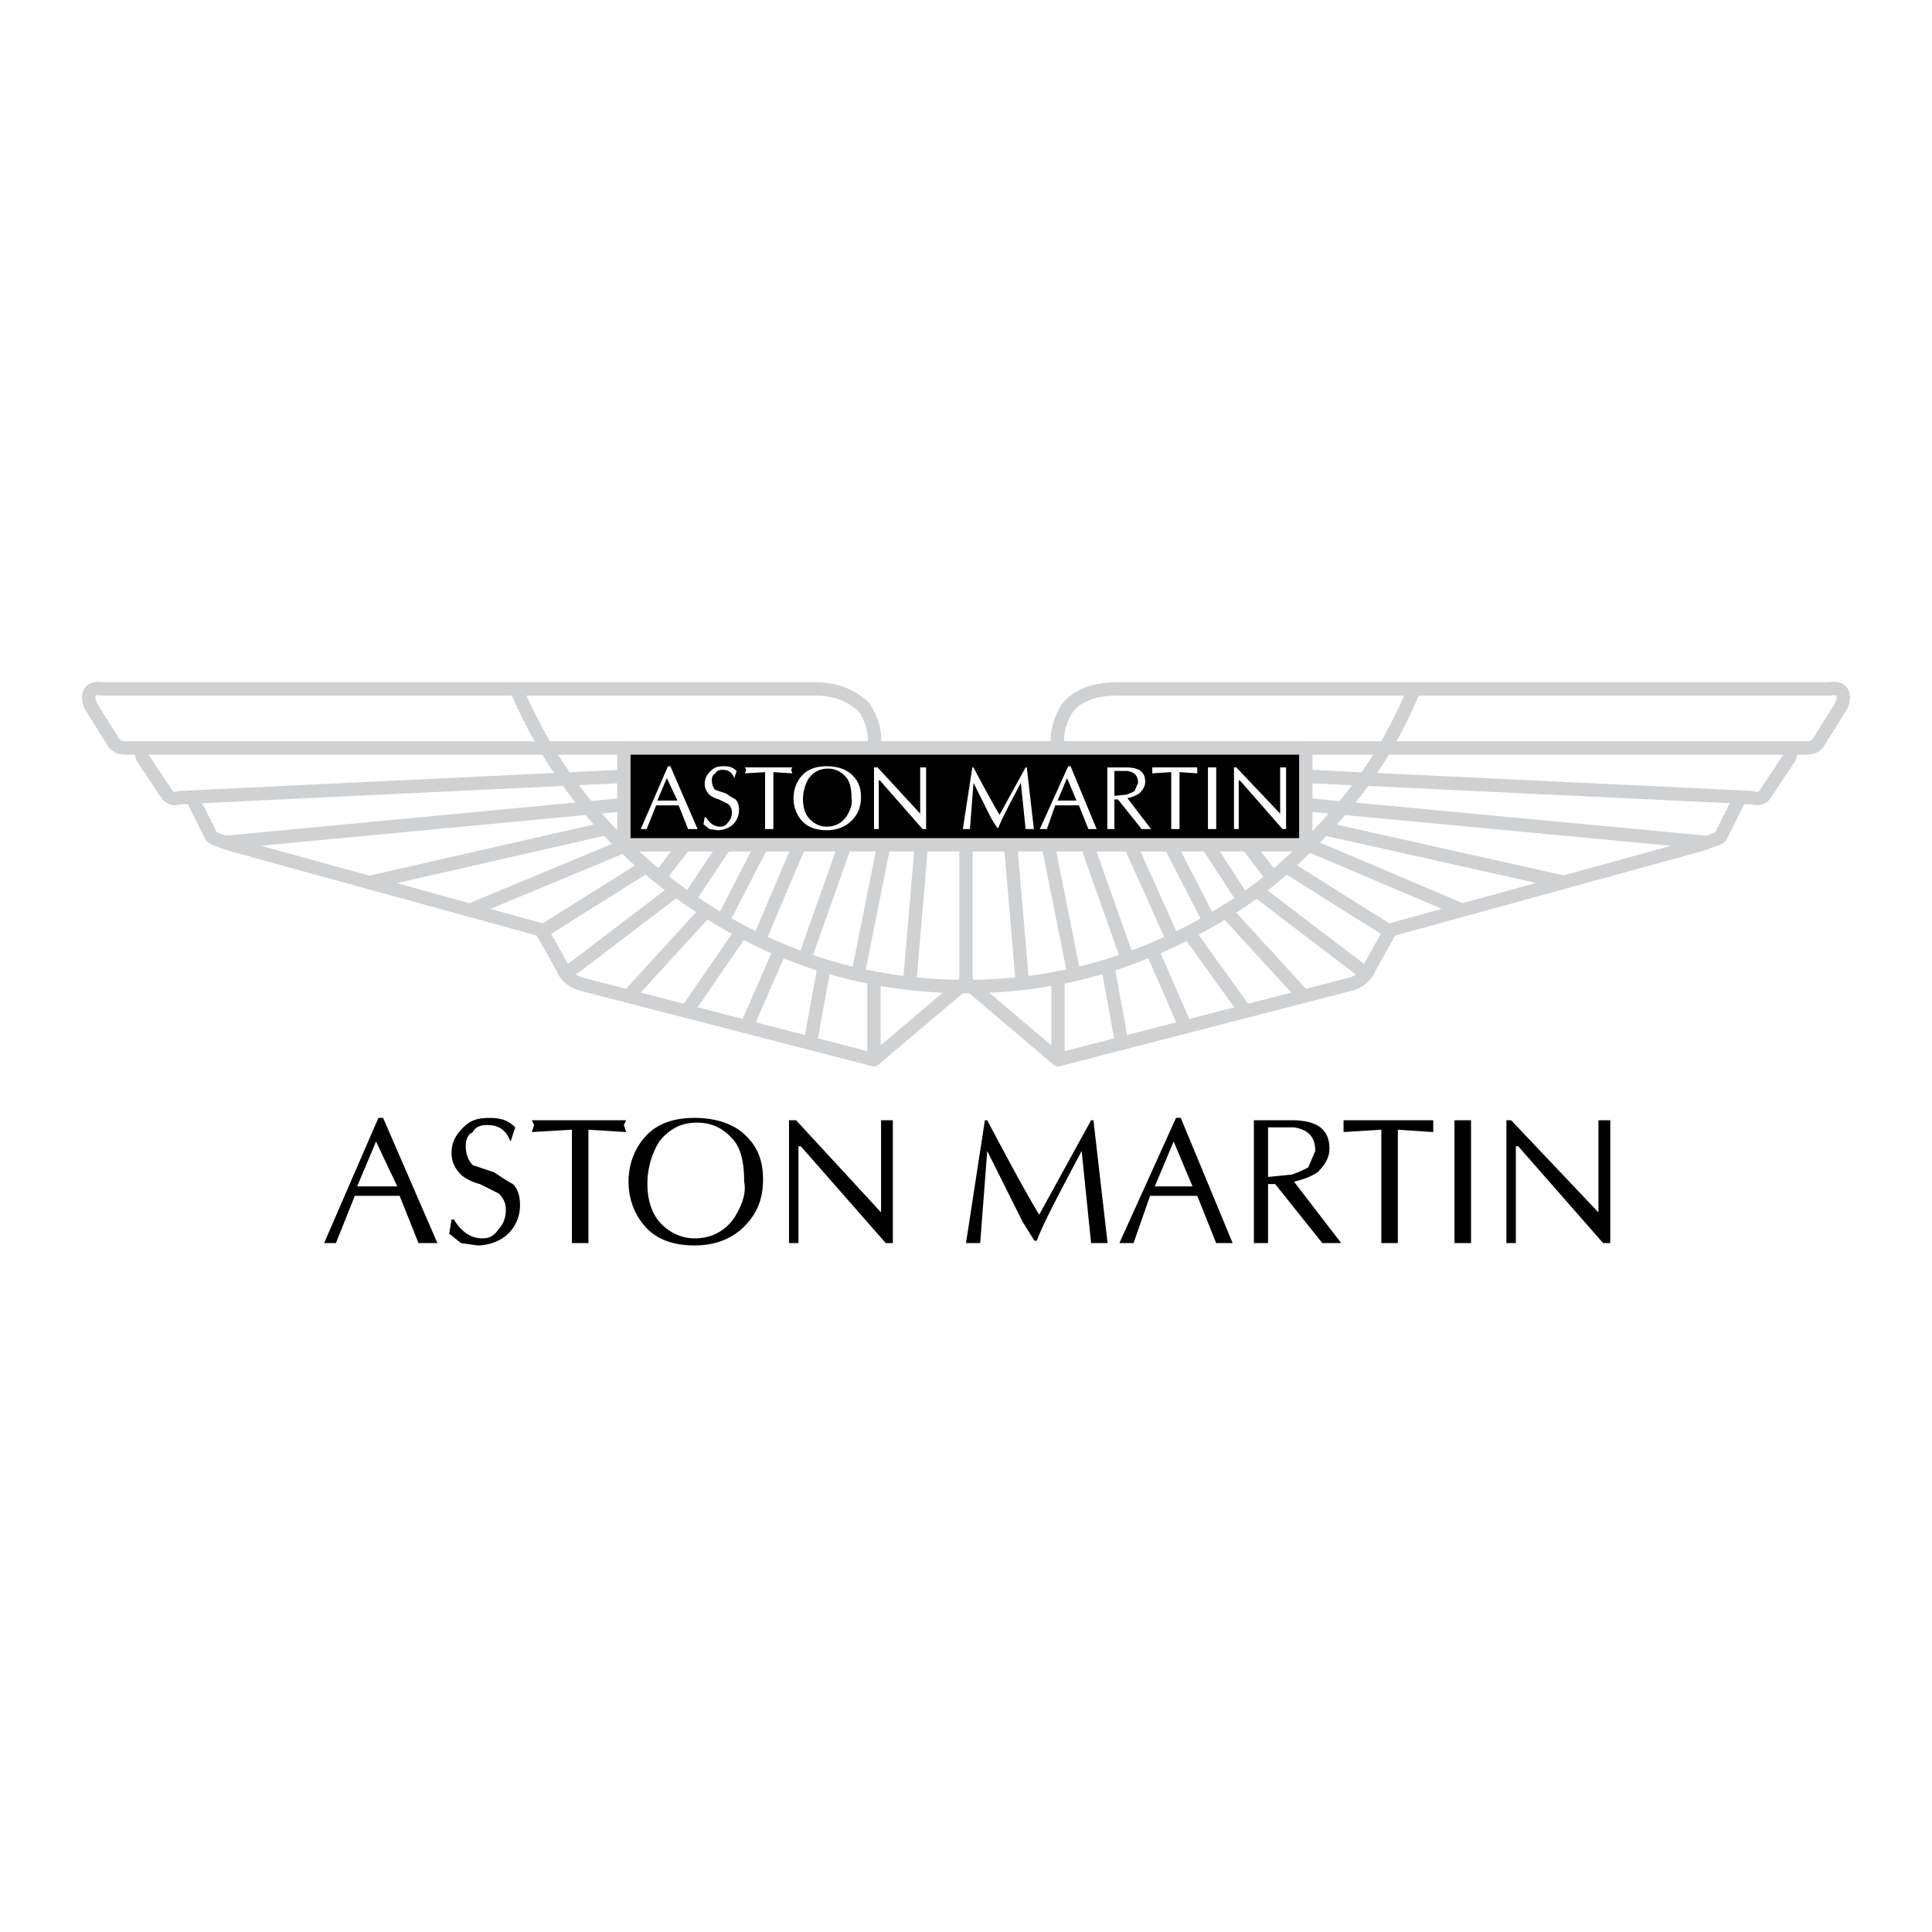
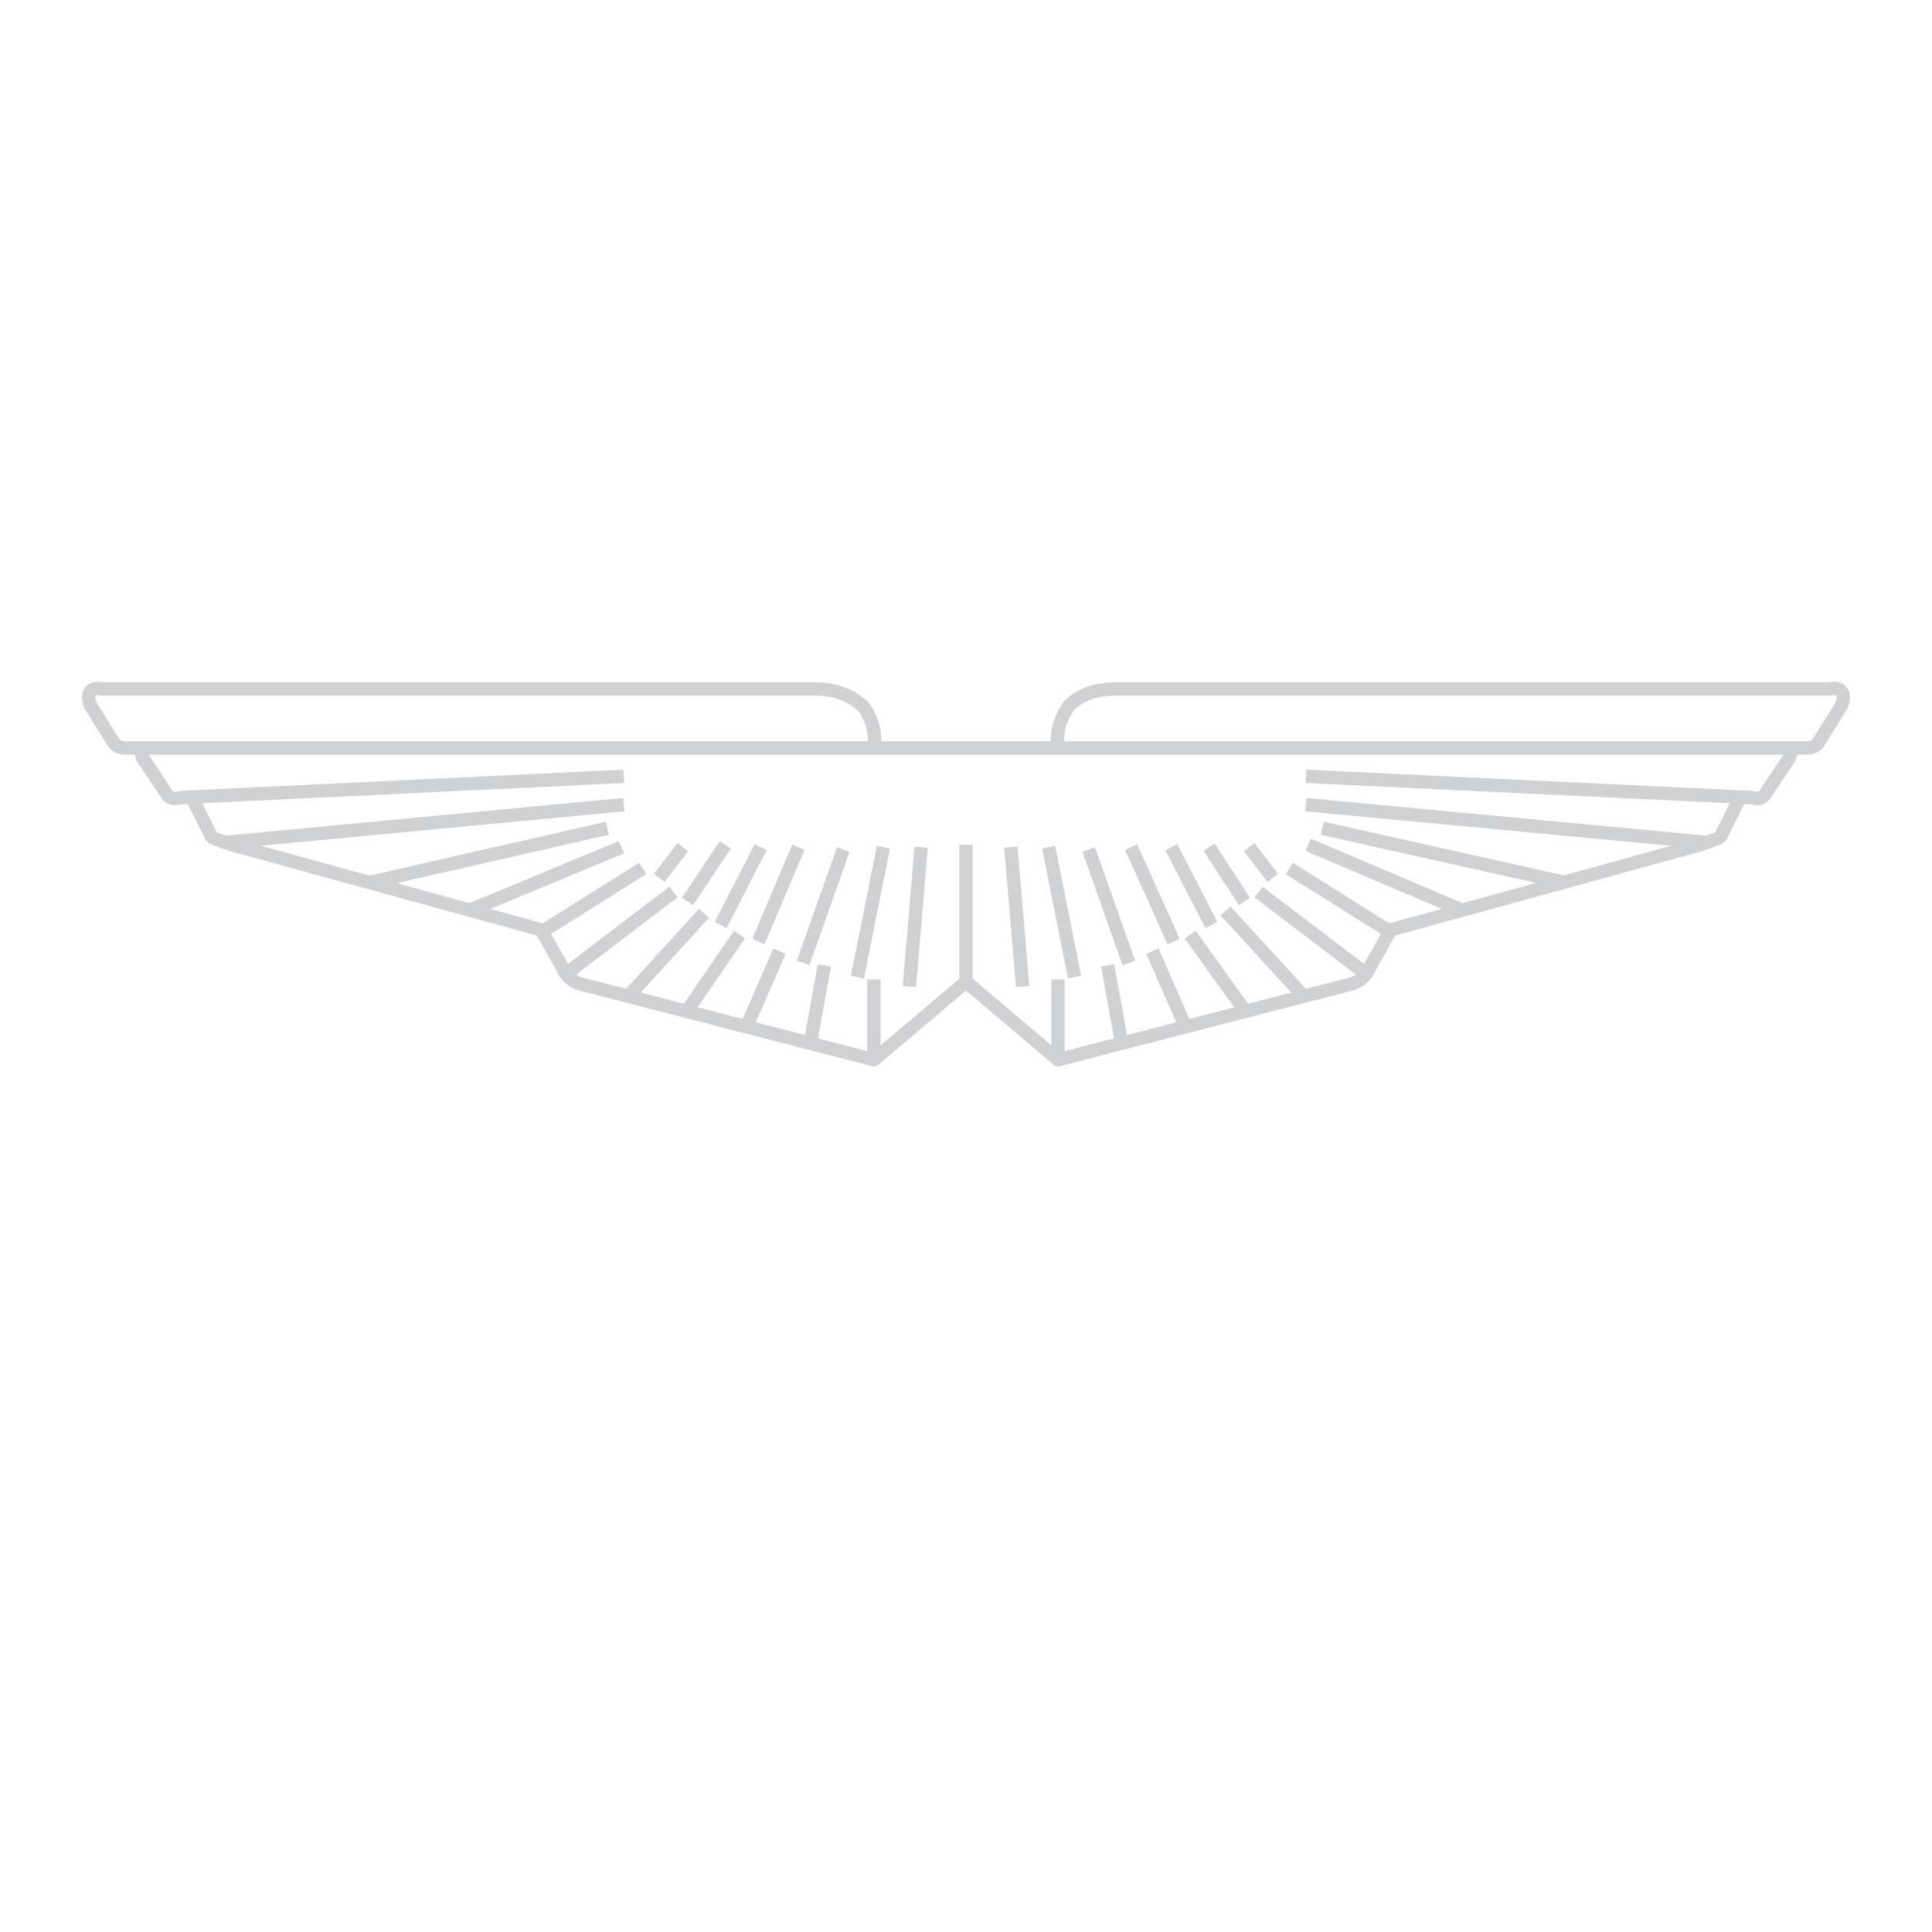
<svg xmlns="http://www.w3.org/2000/svg" width="2500" height="2500" viewBox="0 0 192.756 192.756">
-   <path fill-rule="evenodd" clip-rule="evenodd" fill="#fff" d="M0 0h192.756v192.756H0V0z" />
  <path d="M105.561 74.625H87.195c.236-1.65-.235-2.828-.941-4.007-1.177-1.178-2.826-1.885-4.944-1.885H10.206c-1.178-.236-1.648.472-1.178 1.65l2.354 3.771c.235.235.472.471 1.178.471h1.413l.235.943 2.354 3.534c.236.472.706.708 1.413.472h1.177l1.884 3.77c0 .236.706.472 2.119.942l30.843 8.484 2.119 3.77c.236.707.942 1.414 1.884 1.65l29.195 7.541 9.182-7.777 9.183 7.777 29.195-7.541c.941-.236 1.648-.943 1.883-1.65l2.119-3.77 30.844-8.484c1.412-.471 2.119-.707 2.119-.942l1.883-3.77h1.178c.705.235 1.176 0 1.412-.472l2.355-3.534.234-.943h1.412c.707 0 .943-.236 1.178-.471l2.355-3.771c.471-1.178 0-1.886-1.178-1.65h-71.105c-2.354 0-4.002.707-4.943 1.885-.705 1.179-1.178 2.357-.941 4.007zm-83.112 9.426l39.79-3.771m-25.428 7.778l23.779-5.421m-13.891 8.249l15.304-6.363m-8.005 8.484l10.125-6.363m-7.77 10.604L67.183 89M62.71 99.369l7.534-8.248m-1.649 9.662l5.18-7.541m.706 9.192l3.296-7.542m3.061 9.19l1.413-7.775m4.944 8.955v-7.543m9.182.236V84.287m73.932-.236l-40.027-3.771m25.898 7.778l-24.25-5.421m14.127 8.249l-15.539-6.599m8.24 8.72l-10.123-6.363m7.769 10.604L125.574 89m4.473 10.369l-7.77-8.483m1.883 9.897l-5.414-7.541m-.473 9.192l-3.295-7.542m-3.06 9.19l-1.414-7.775m-4.943 9.425v-8.014m69.22-18.144l-44.5-2.121m-64.51 10.133l2.354-3.063m.47 5.42l3.767-5.656m-.47 8.013l4.002-7.777m-.235 9.427l4.003-9.427m.47 11.547l4.002-11.312m1.413 12.726l2.59-12.961m2.59 13.905l1.177-13.905m35.082 3.063l-2.355-3.063m-.471 5.42l-3.531-5.42m.236 7.777l-4.004-7.777m.237 9.427l-4.238-9.427m-.237 11.547l-4.002-11.312m-1.412 12.726l-2.59-12.961m-2.59 13.905l-1.178-13.905m79.344-9.898H105.56m-87.585 4.949l44.264-2.121m-49.678-2.828h74.635" fill="none" stroke="#d0d1d3" stroke-width="1.334" stroke-linejoin="round" stroke-miterlimit="2.613" />
-   <path fill-rule="evenodd" clip-rule="evenodd" stroke="#d0d1d3" stroke-width="1.334" stroke-linejoin="round" stroke-miterlimit="2.613" d="M130.281 84.287v-9.662H62.239v9.662h68.042z" />
-   <path d="M51.408 68.498c3.767 8.956 9.653 16.025 17.658 21.445 8.241 5.656 17.422 8.485 27.311 8.485 9.888 0 18.835-2.829 27.078-8.249 4.002-2.592 7.299-5.892 10.357-9.427 3.062-3.535 5.416-7.541 7.301-12.019" fill="none" stroke="#d0d1d3" stroke-width="1.334" stroke-linejoin="round" stroke-miterlimit="2.613" />
-   <path d="M38.223 111.533l5.416 12.49h-1.884l-1.883-4.713h-4.473l-1.884 4.713h-1.177l5.415-12.49h.47zm1.413 6.834l-2.12-4.479-1.883 4.479h4.003zm11.066 4.713c-.706.707-1.884 1.178-3.061 1.178l-1.648-.234-1.177-.943.236-1.414h.235c.706 1.178 1.648 1.885 2.825 1.885.706 0 1.177-.234 1.648-.941.471-.471.706-1.18.706-1.885 0-.709-.235-1.18-.706-1.65l-1.883-.943c-.942-.234-1.648-.707-1.884-.941-.706-.707-.941-1.414-.941-2.121 0-1.18.47-1.887 1.177-2.594s1.413-.941 2.59-.941c1.178 0 1.884.234 2.59.941l-.471 1.414c-.471-1.178-1.177-1.648-2.354-1.648-.706 0-1.177.234-1.412.707-.471.234-.707.707-.707 1.414s.235 1.414.707 1.885l2.119.707c.707.471 1.413.943 1.884 1.178.471.473.706 1.18.706 2.121a3.914 3.914 0 0 1-1.179 2.825zm11.537-10.84l.235.707-3.767-.236v11.312h-1.648v-11.312l-4.003.236.235-.707-.235-.473h9.418l-.235.473zm3.766 9.899c.942.941 2.119 1.412 3.296 1.412 1.648 0 3.061-.707 4.003-2.121.707-1.178 1.177-2.355.941-3.533 0-1.65-.235-3.064-.941-4.008-.942-1.178-2.119-1.885-3.768-1.885-1.648 0-2.826.707-3.767 1.885a8.147 8.147 0 0 0-1.178 4.242c.002 1.65.473 3.064 1.414 4.008zm-3.296-4.243c0-1.887.707-3.535 1.883-4.715 1.178-1.178 2.826-1.648 4.709-1.648 1.884 0 3.532.471 4.709 1.414 1.412 1.178 2.119 2.592 2.119 4.713s-.707 3.535-1.884 4.713-2.825 1.885-4.944 1.885c-1.883 0-3.531-.471-4.709-1.648-1.175-1.18-1.883-2.829-1.883-4.714zm26.37 6.127h-.707l-8.476-9.662h-.235v9.662h-.941v-12.256h.706l8.476 9.191v-9.191h1.177v12.256zm9.417-12.255c2.119 4.008 3.768 7.07 5.182 9.428l5.18-9.428h.234l1.412 12.256h-1.646l-.941-9.191c-2.119 4.006-3.768 7.07-4.475 8.955h-.236l-1.176-1.885-3.533-7.07-.705 9.191h-1.414l1.884-12.256h.234zm23.781 12.255h-.941l-1.885-4.713h-4.709l-1.648 4.713h-1.412l5.65-12.49h.473l5.178 12.49h-.706zm-3.297-5.656l-1.883-4.479-1.885 4.479h3.768zm7.536-5.892v4.949l2.354-.234c.705-.236 1.178-.473 1.648-.707l.707-1.65c0-1.414-.707-2.121-2.119-2.357h-2.59v-.001zm2.353-.707c2.59 0 3.768.943 3.768 2.828 0 .943-.471 1.65-1.178 2.357-.705.471-1.412.707-2.354.943l4.707 6.127h-1.883l-4.709-5.893h-.705v5.893h-1.414v-12.256h3.768v.001zm8.947 12.255v-11.312l-3.768.236v-1.18h8.947v1.18l-3.531-.236v11.312h-1.648zm8.948-12.255v12.256h-1.648v-12.256h1.648zm13.89 12.255h-.707l-8.475-9.662h-.236v9.662h-.941v-12.256h.471l8.711 9.191v-9.191h1.178v12.256h-.001z" fill-rule="evenodd" clip-rule="evenodd" />
  <path d="M66.881 76.447l2.718 6.268h-.946l-.945-2.365h-2.245l-.945 2.365h-.59l2.717-6.268h.236zm.709 3.428l-1.063-2.246-.945 2.246h2.008zm5.553 2.366c-.354.354-.945.591-1.536.591l-.827-.118-.591-.474.119-.709h.118c.354.592.827.946 1.417.946.354 0 .591-.118.827-.473.236-.237.354-.591.354-.946s-.118-.591-.354-.828l-.945-.473c-.473-.118-.827-.355-.945-.473-.354-.354-.472-.709-.472-1.064 0-.591.235-.945.59-1.301.354-.354.709-.473 1.3-.473s.945.118 1.3.473l-.236.71c-.236-.591-.591-.828-1.181-.828-.355 0-.591.118-.709.355-.236.119-.354.355-.354.709s.118.71.354.946l1.063.354c.354.236.709.473.945.591.236.237.354.591.354 1.064 0 .594-.236 1.066-.591 1.421zm5.789-5.44l.118.355-1.89-.118v5.676h-.827v-5.676l-2.008.118.118-.355-.118-.236h4.725l-.118.236zm1.89 4.967c.473.473 1.063.709 1.654.709.827 0 1.536-.354 2.008-1.064.354-.591.591-1.183.473-1.774 0-.828-.118-1.538-.473-2.01-.473-.591-1.063-.946-1.89-.946s-1.418.355-1.891.946c-.354.591-.59 1.301-.59 2.128s.237 1.538.709 2.011zm-1.654-2.128c0-.946.354-1.774.945-2.365.59-.592 1.417-.828 2.363-.828s1.772.236 2.363.709c.708.591 1.063 1.301 1.063 2.365 0 1.064-.354 1.774-.945 2.365-.591.591-1.417.946-2.481.946-.945 0-1.773-.237-2.363-.827-.59-.591-.945-1.42-.945-2.365zm13.231 3.074h-.354l-4.253-4.849h-.118v4.849h-.473v-6.149h.354l4.253 4.612v-4.612h.59v6.149h.001zm4.726-6.149c1.062 2.011 1.891 3.547 2.6 4.73l2.6-4.73h.117l.709 6.149h-.826l-.473-4.612c-1.064 2.01-1.891 3.548-2.246 4.493h-.117l-.592-.945-1.771-3.548-.354 4.612h-.709l.946-6.149h.116zm11.932 6.149h-.471l-.945-2.365h-2.363l-.828 2.365h-.709l2.836-6.268h.236l2.6 6.268h-.356zm-1.653-2.839l-.945-2.246-.945 2.246h1.89zm3.78-2.956v2.483l1.182-.118c.355-.118.59-.236.826-.354l.355-.828c0-.709-.355-1.064-1.062-1.183h-1.301zm1.181-.354c1.299 0 1.891.473 1.891 1.419 0 .473-.236.828-.592 1.183-.354.236-.709.354-1.18.473l2.361 3.075h-.945l-2.361-2.957h-.355v2.957h-.709v-6.149h1.89v-.001zm4.49 6.149v-5.676l-1.891.118v-.591h4.488v.591l-1.771-.118v5.676h-.826zm4.489-6.149v6.149h-.827v-6.149h.827zm6.97 6.149h-.355l-4.252-4.849h-.119v4.849h-.473v-6.149h.236l4.371 4.612v-4.612h.592v6.149z" fill-rule="evenodd" clip-rule="evenodd" fill="#fff" />
</svg>